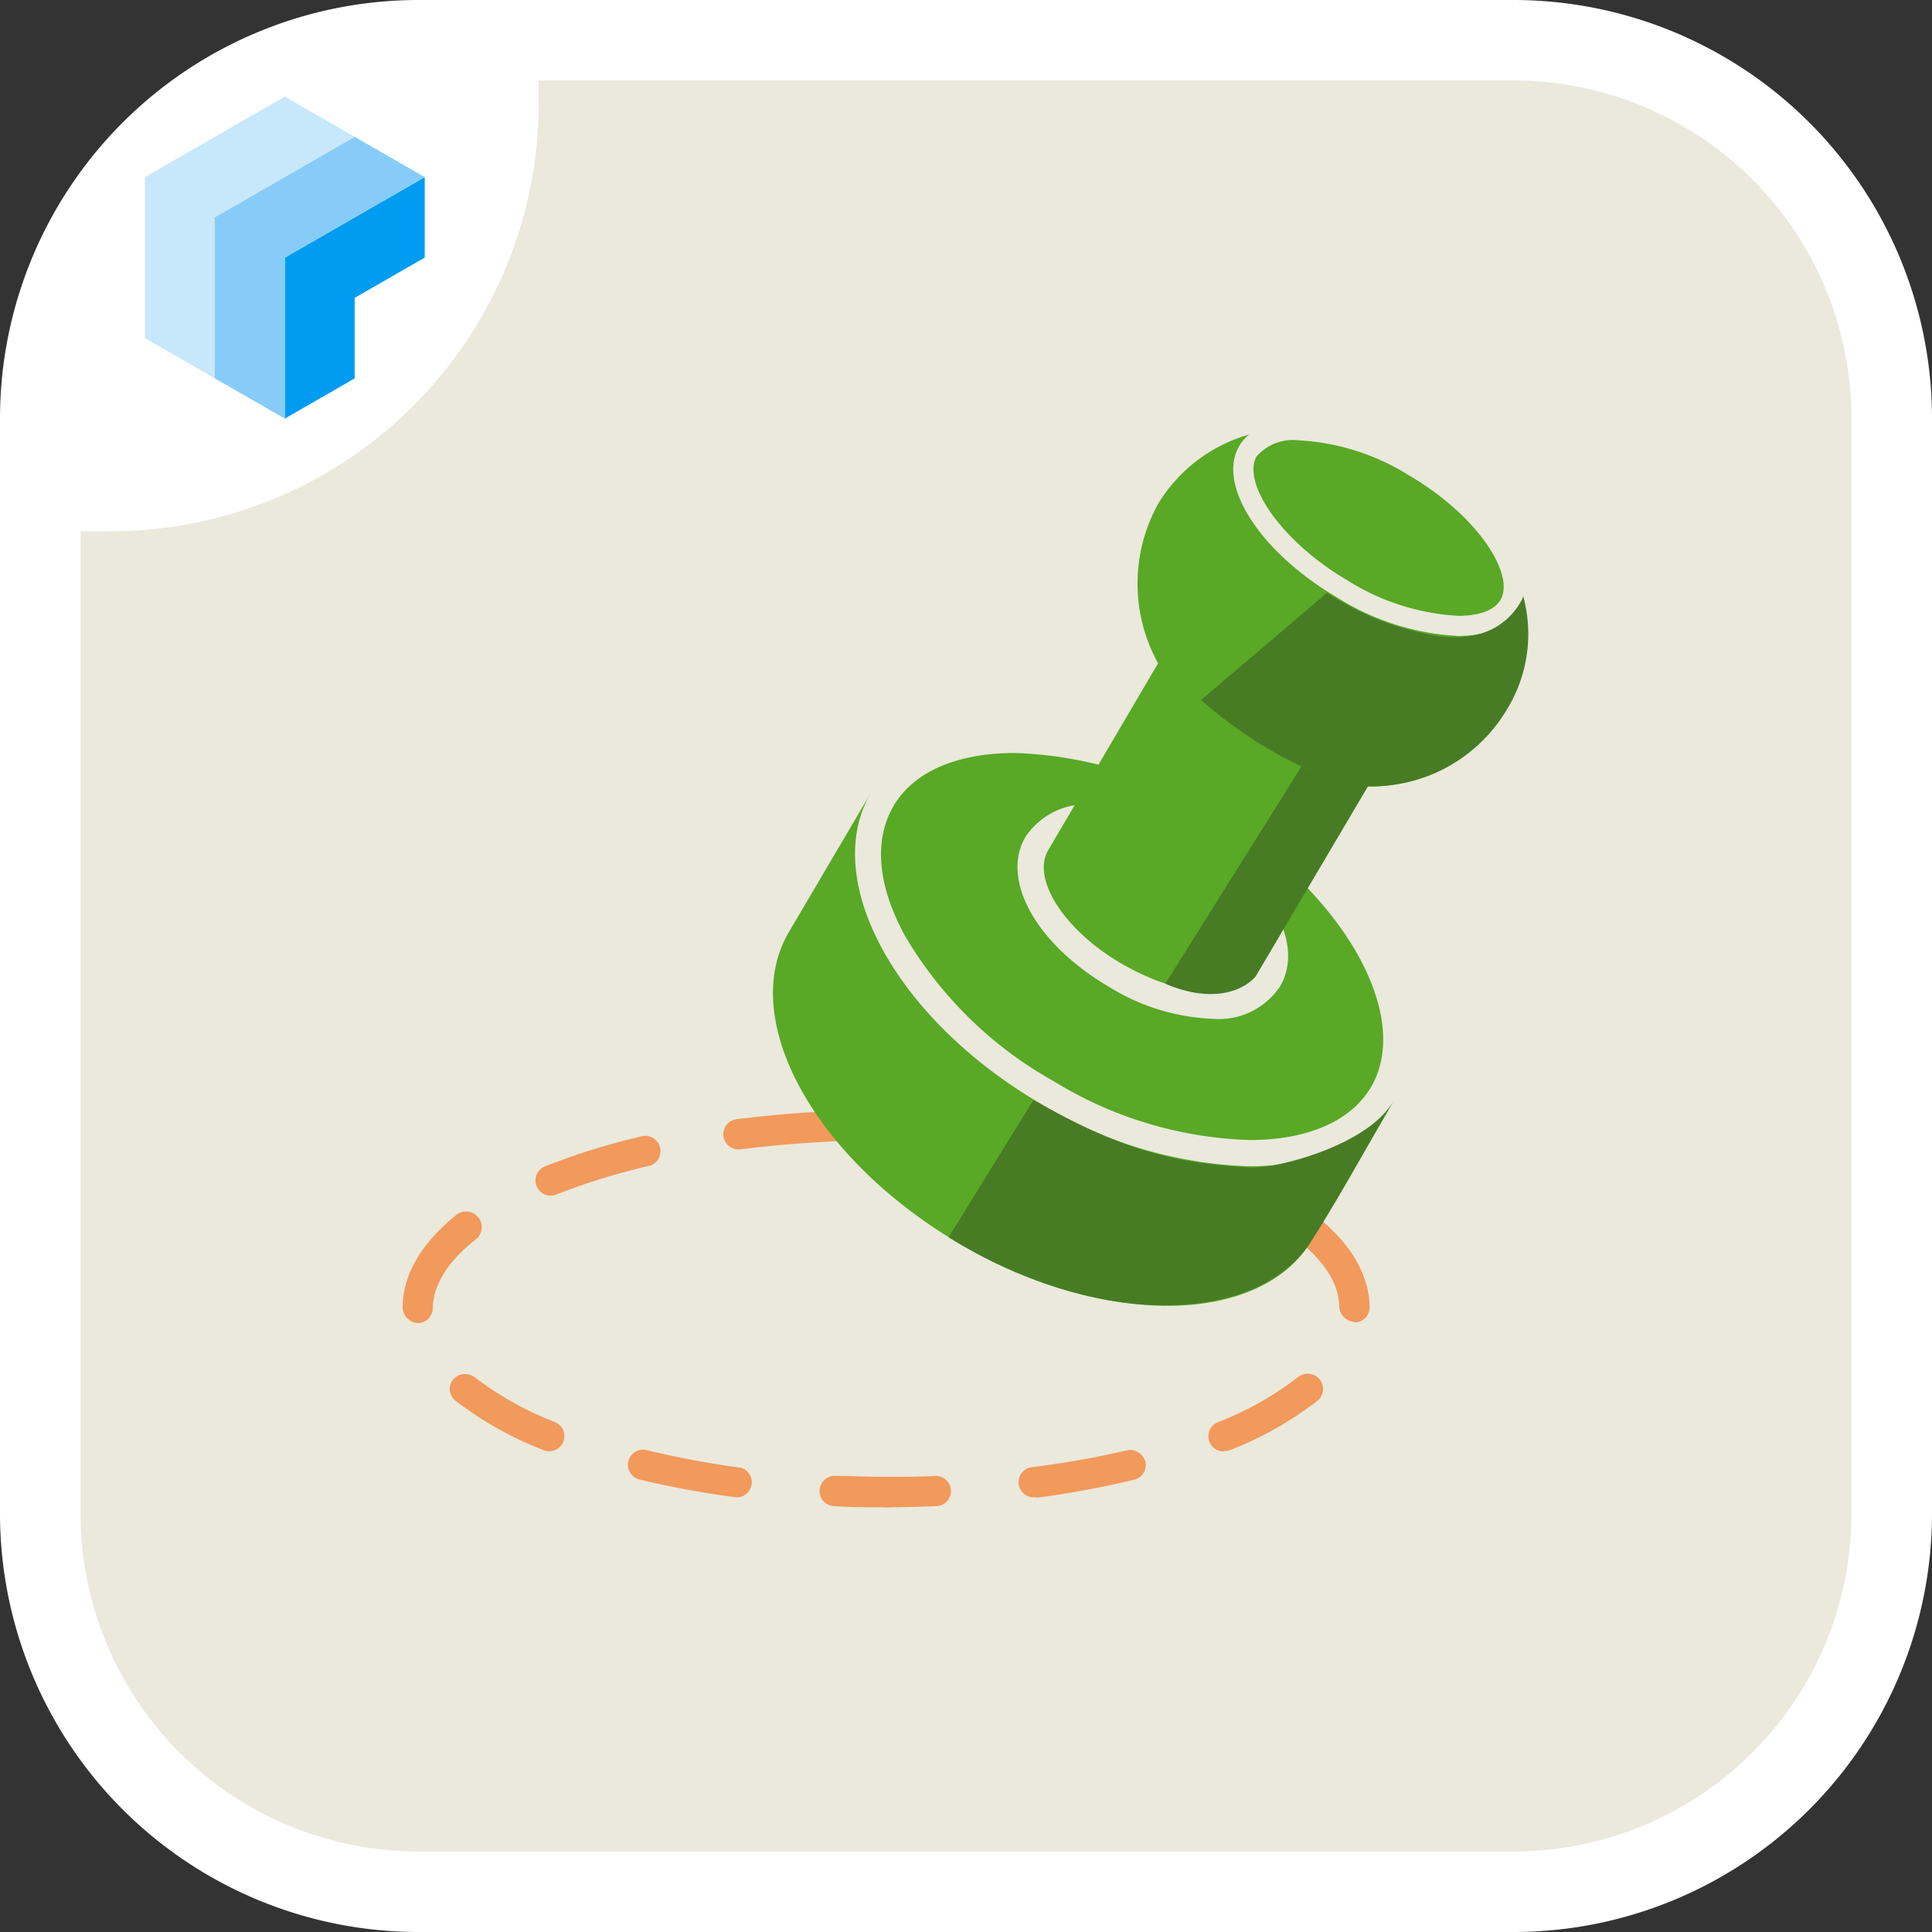
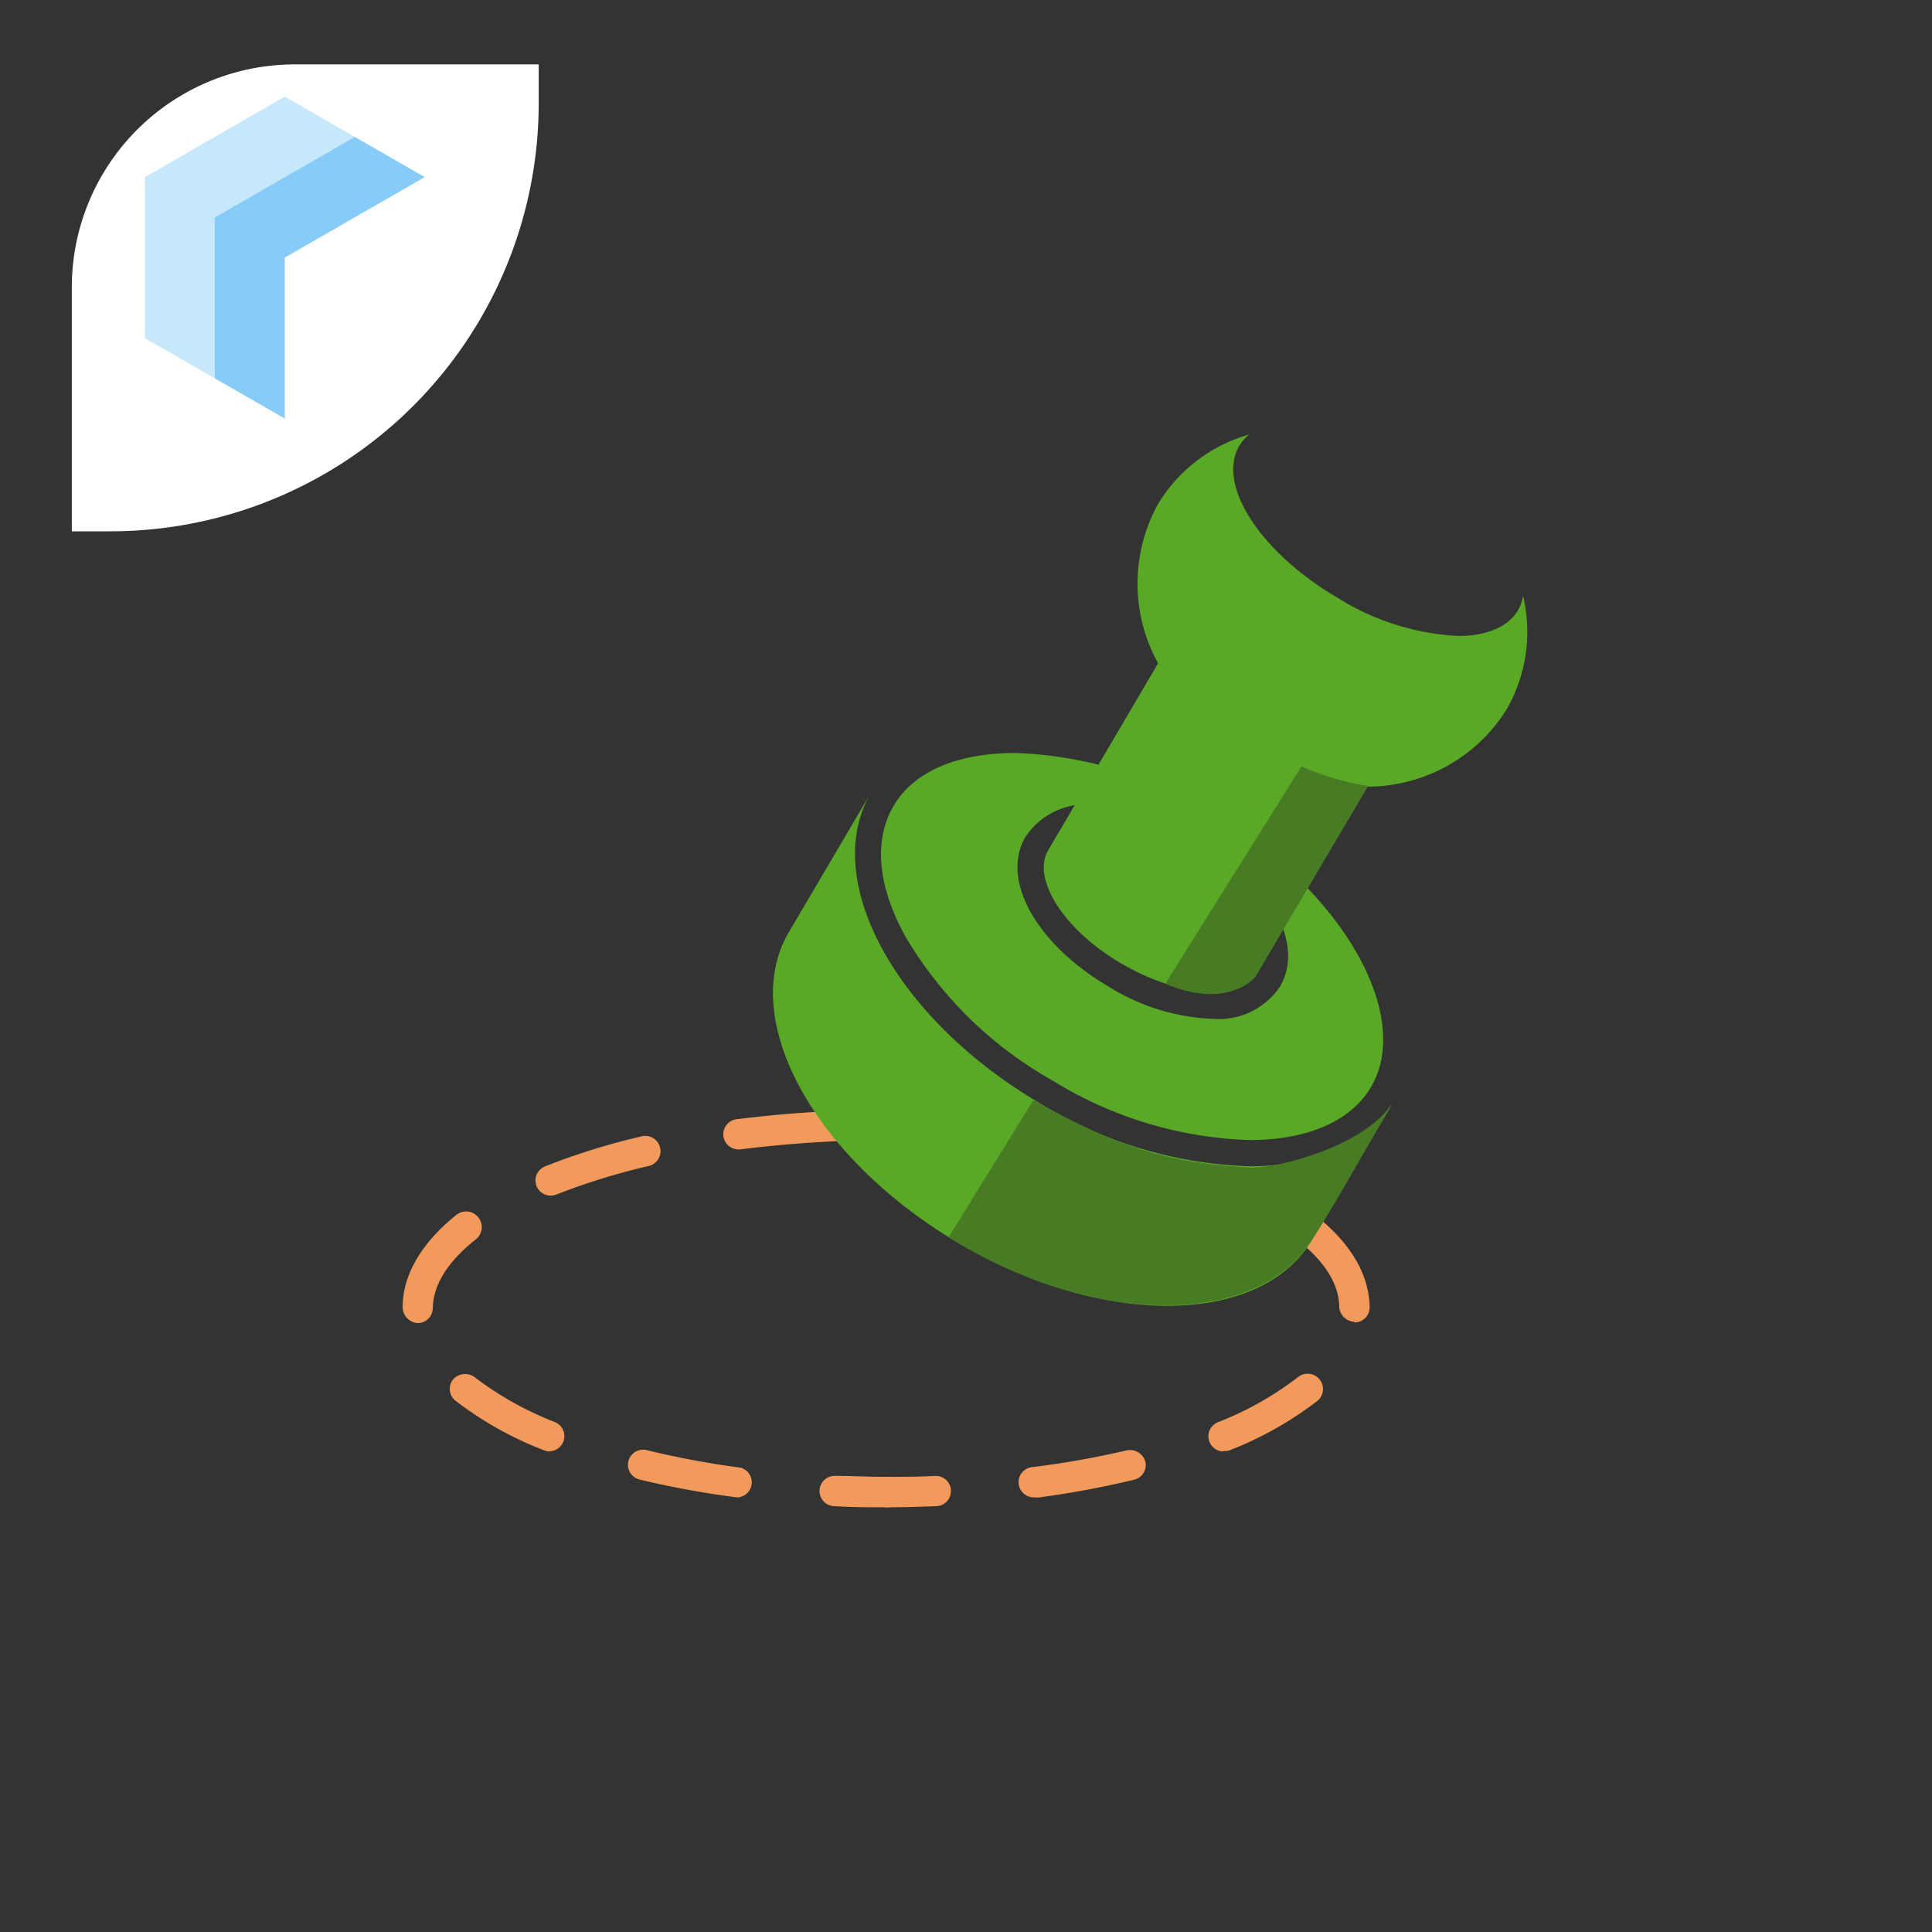
<svg xmlns="http://www.w3.org/2000/svg" width="120" height="120" viewBox="0 0 120 120">
  <rect x="0" y="0" width="120" height="120" fill="#333333" stroke="none" />
  <defs>
    <clipPath id="clip-Icon_3">
      <rect width="120" height="120" />
    </clipPath>
  </defs>
  <g id="Icon_3" data-name="Icon – 3" clip-path="url(#clip-Icon_3)">
    <g id="モバイルワークフロー">
      <g id="背景">
-         <rect id="Rectangle_514" data-name="Rectangle 514" width="115" height="115" rx="23.5" transform="translate(2.5 2.5)" fill="#eae9dc" />
-         <path id="Path_855" data-name="Path 855" d="M94,5a21,21,0,0,1,21,21V94a21,21,0,0,1-21,21H26A21,21,0,0,1,5,94V26A21,21,0,0,1,26,5H94m0-5H26A26,26,0,0,0,0,26V94a26,26,0,0,0,26,26H94a26,26,0,0,0,26-26V26A26,26,0,0,0,94,0Z" fill="#fff" />
        <path id="Path_856" data-name="Path 856" d="M6.86,33H4.46V17.79A13.85,13.85,0,0,1,18.31,4H33.46V6.4A26.6,26.6,0,0,1,6.86,33Z" fill="#fff" />
-         <path id="Path_857" data-name="Path 857" d="M22.03,18.5,26.38,16V11l-8.69,5V26l4.34-2.5v-5Z" fill="#009cf2" />
        <path id="Path_858" data-name="Path 858" d="M22.03,8.5,17.69,6,9,11V21l4.34,2.5v-10Z" fill="#c7e8fa" />
        <path id="Path_859" data-name="Path 859" d="M26.38,11,22.03,8.5l-8.69,5v10L17.69,26V16Z" fill="#87ccf8" />
      </g>
      <path id="Path_860" data-name="Path 860" d="M55,93.62c-1.06,0-2.13,0-3.18-.07a.941.941,0,1,1,.08-1.88c1,0,2.07.06,3.1.06a.95.95,0,1,1,0,1.89Z" fill="#f2995c" />
      <path id="Path_861" data-name="Path 861" d="M45.87,93h-.13a56,56,0,0,1-6-1.1.94.94,0,1,1,.43-1.83A55.118,55.118,0,0,0,46,91.16.94.94,0,0,1,45.87,93Zm18.41,0a.942.942,0,1,1-.12-1.88A55.35,55.35,0,0,0,70,90.08a1,1,0,0,1,1.14.7.94.94,0,0,1-.7,1.13,58.689,58.689,0,0,1-6,1.11ZM34.15,90.15a.92.92,0,0,1-.36-.07A21.89,21.89,0,0,1,28.29,87a.94.94,0,0,1-.15-1.32,1,1,0,0,1,1.33-.15,20.24,20.24,0,0,0,5,2.8.94.94,0,0,1-.35,1.81Zm41.85,0a.94.94,0,0,1-.36-1.81,20,20,0,0,0,5-2.82A.953.953,0,0,1,81.84,87a22,22,0,0,1-5.49,3.09.91.91,0,0,1-.35.03ZM25.94,82.18h0a1,1,0,0,1-.93-1c0-2,1.18-4,3.36-5.74A.972.972,0,1,1,29.53,77c-1.74,1.38-2.63,2.82-2.65,4.28a.94.94,0,0,1-.94.9Zm58.18-.08a1,1,0,0,1-.94-.91c0-1.46-.94-2.89-2.69-4.26a.944.944,0,0,1,1.16-1.49c2.21,1.74,3.36,3.65,3.42,5.7a.94.94,0,0,1-.92,1Zm-49.9-7.84a.94.94,0,0,1-.35-1.82,41.87,41.87,0,0,1,5.9-1.84.95.95,0,1,1,.44,1.84,40.84,40.84,0,0,0-5.64,1.75.87.87,0,0,1-.35.07Zm11.72-2.87a.942.942,0,1,1-.12-1.88c2-.25,4-.42,6.11-.51A.941.941,0,1,1,52,70.88c-2,.09-4,.26-5.95.5Zm18.11,0h-.12C62,71.13,60,71,58,70.88a.94.94,0,0,1-.9-1,1,1,0,0,1,1-.9c2.07.08,4.13.25,6.11.51a.94.94,0,0,1-.12,1.87Z" fill="#f2995c" />
      <path id="Path_862" data-name="Path 862" d="M55,93.62a.95.95,0,0,1,0-1.89c1,0,2.08,0,3.1-.06a.941.941,0,0,1,.08,1.88C57.17,93.59,56.1,93.62,55,93.62Z" fill="#f2995c" />
      <path id="Path_863" data-name="Path 863" d="M77.6,72.44a26.41,26.41,0,0,1-13-3.91c-9-5.28-13.67-13.92-10.5-19.3L49,57.89c-3.17,5.38,1.53,14,10.5,19.3s18.8,5.2,22-.18c.92-1.55,4.18-7.1,5.1-8.66C85,71.08,81.64,72.44,77.6,72.44Z" fill="#59a826" />
      <path id="Path_864" data-name="Path 864" d="M63.05,46.77c-3.63,0-6.31,1.17-7.55,3.29s-1,4.95.72,8.08a24.6,24.6,0,0,0,9.2,9A24.7,24.7,0,0,0,77.6,70.81c3.62,0,6.3-1.17,7.55-3.28,2.66-4.52-1.88-12.34-9.92-17.07a24.7,24.7,0,0,0-12.18-3.69h0M79.5,61.28a4.57,4.57,0,0,1-4.19,2,13.16,13.16,0,0,1-6.45-2c-4.51-2.65-6.73-6.65-5.16-9.31a4.56,4.56,0,0,1,4.18-2h0a13.14,13.14,0,0,1,6.46,2,13.79,13.79,0,0,1,4.57,4.18C80.13,58,80.34,59.85,79.5,61.28Z" fill="#59a826" />
-       <path id="Path_865" data-name="Path 865" d="M83.71,36.06a14.4,14.4,0,0,0,6.87,2.19c1.3,0,2.26-.35,2.62-1,.9-1.53-1.33-5.16-5.66-7.71a14.37,14.37,0,0,0-6.87-2.19,3,3,0,0,0-2.62,1C77.15,29.88,79.38,33.51,83.71,36.06Z" fill="#59a826" />
      <path id="Path_866" data-name="Path 866" d="M94.6,37a2.48,2.48,0,0,1-.32.91c-.63,1.06-2,1.59-3.7,1.59a15.56,15.56,0,0,1-7.5-2.37c-4.79-2.81-7.52-7-6.11-9.43a2.62,2.62,0,0,1,.62-.71,9.69,9.69,0,0,0-5.66,4.31,10.24,10.24,0,0,0,0,9.9L65.11,52.8c-1.06,1.79,1,5,4.58,7.07s7.35,2.38,8.4.58l6.83-11.59a10.2,10.2,0,0,0,8.66-4.8A9.68,9.68,0,0,0,94.6,37Z" fill="#59a826" />
      <path id="Path_867" data-name="Path 867" d="M77.64,72.52c-5-.26-8.28-1.26-13.45-4.2l-5.27,8.53c8.93,5.55,18.44,5.41,22.06.88,1.13-1.41,4.62-7.74,5.54-9.3C84.92,71.16,79.28,72.6,77.64,72.52Z" fill="#477c25" />
-       <path id="Path_868" data-name="Path 868" d="M74.6,43.48s5.33,4.88,10.53,5.36a9.74,9.74,0,0,0,8.44-4.73,8.94,8.94,0,0,0,1.06-7c0-.29-1,3.22-5.73,2.32a17.32,17.32,0,0,1-6.47-2.61Z" fill="#477c25" />
      <path id="Path_869" data-name="Path 869" d="M72.38,61.1c2.48,1.07,4.52.72,5.6-.44l7-11.84a16.31,16.31,0,0,1-4.14-1.22Z" fill="#477c25" />
    </g>
  </g>
</svg>